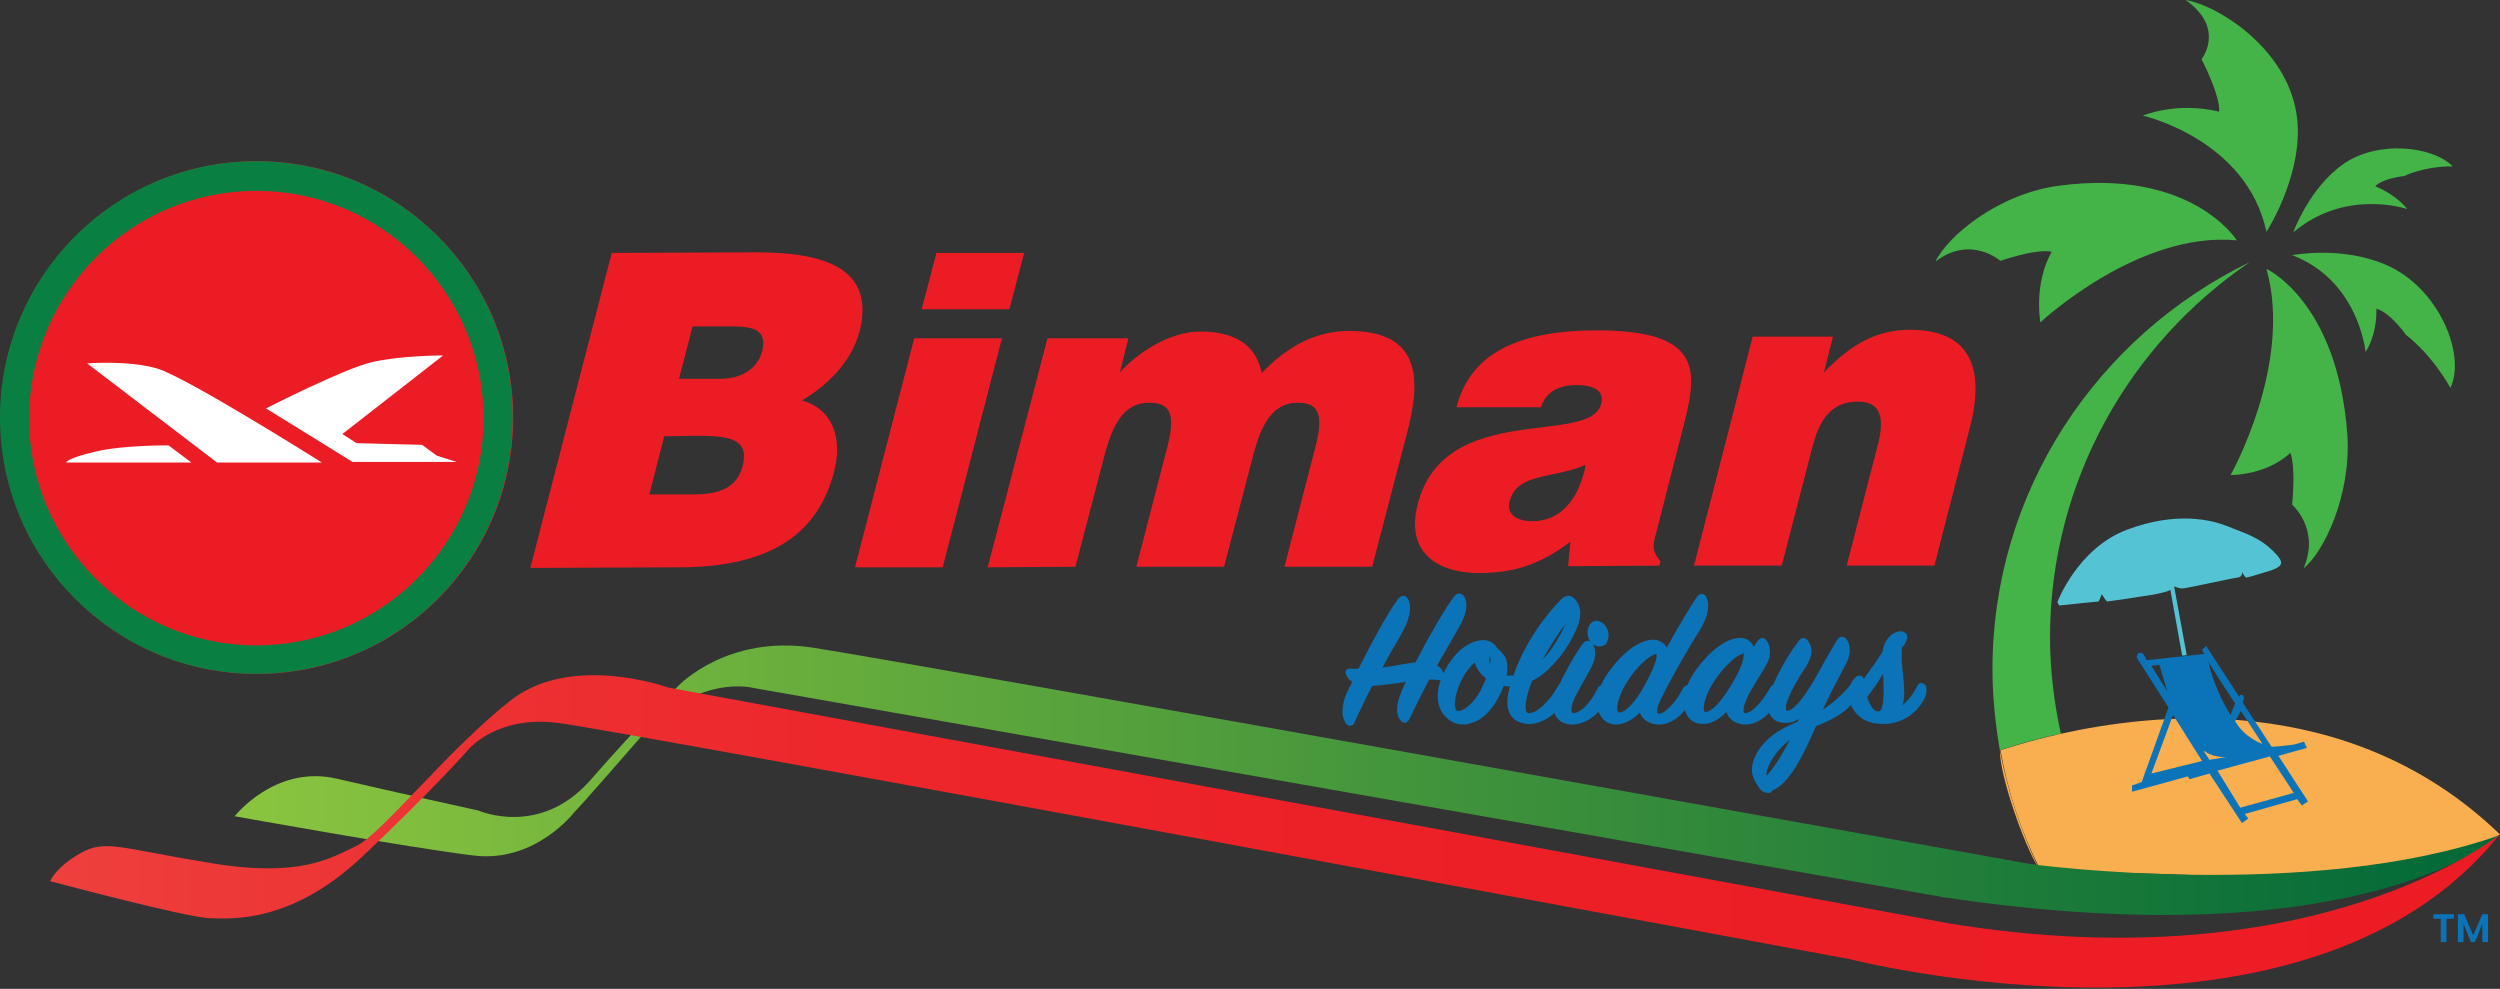
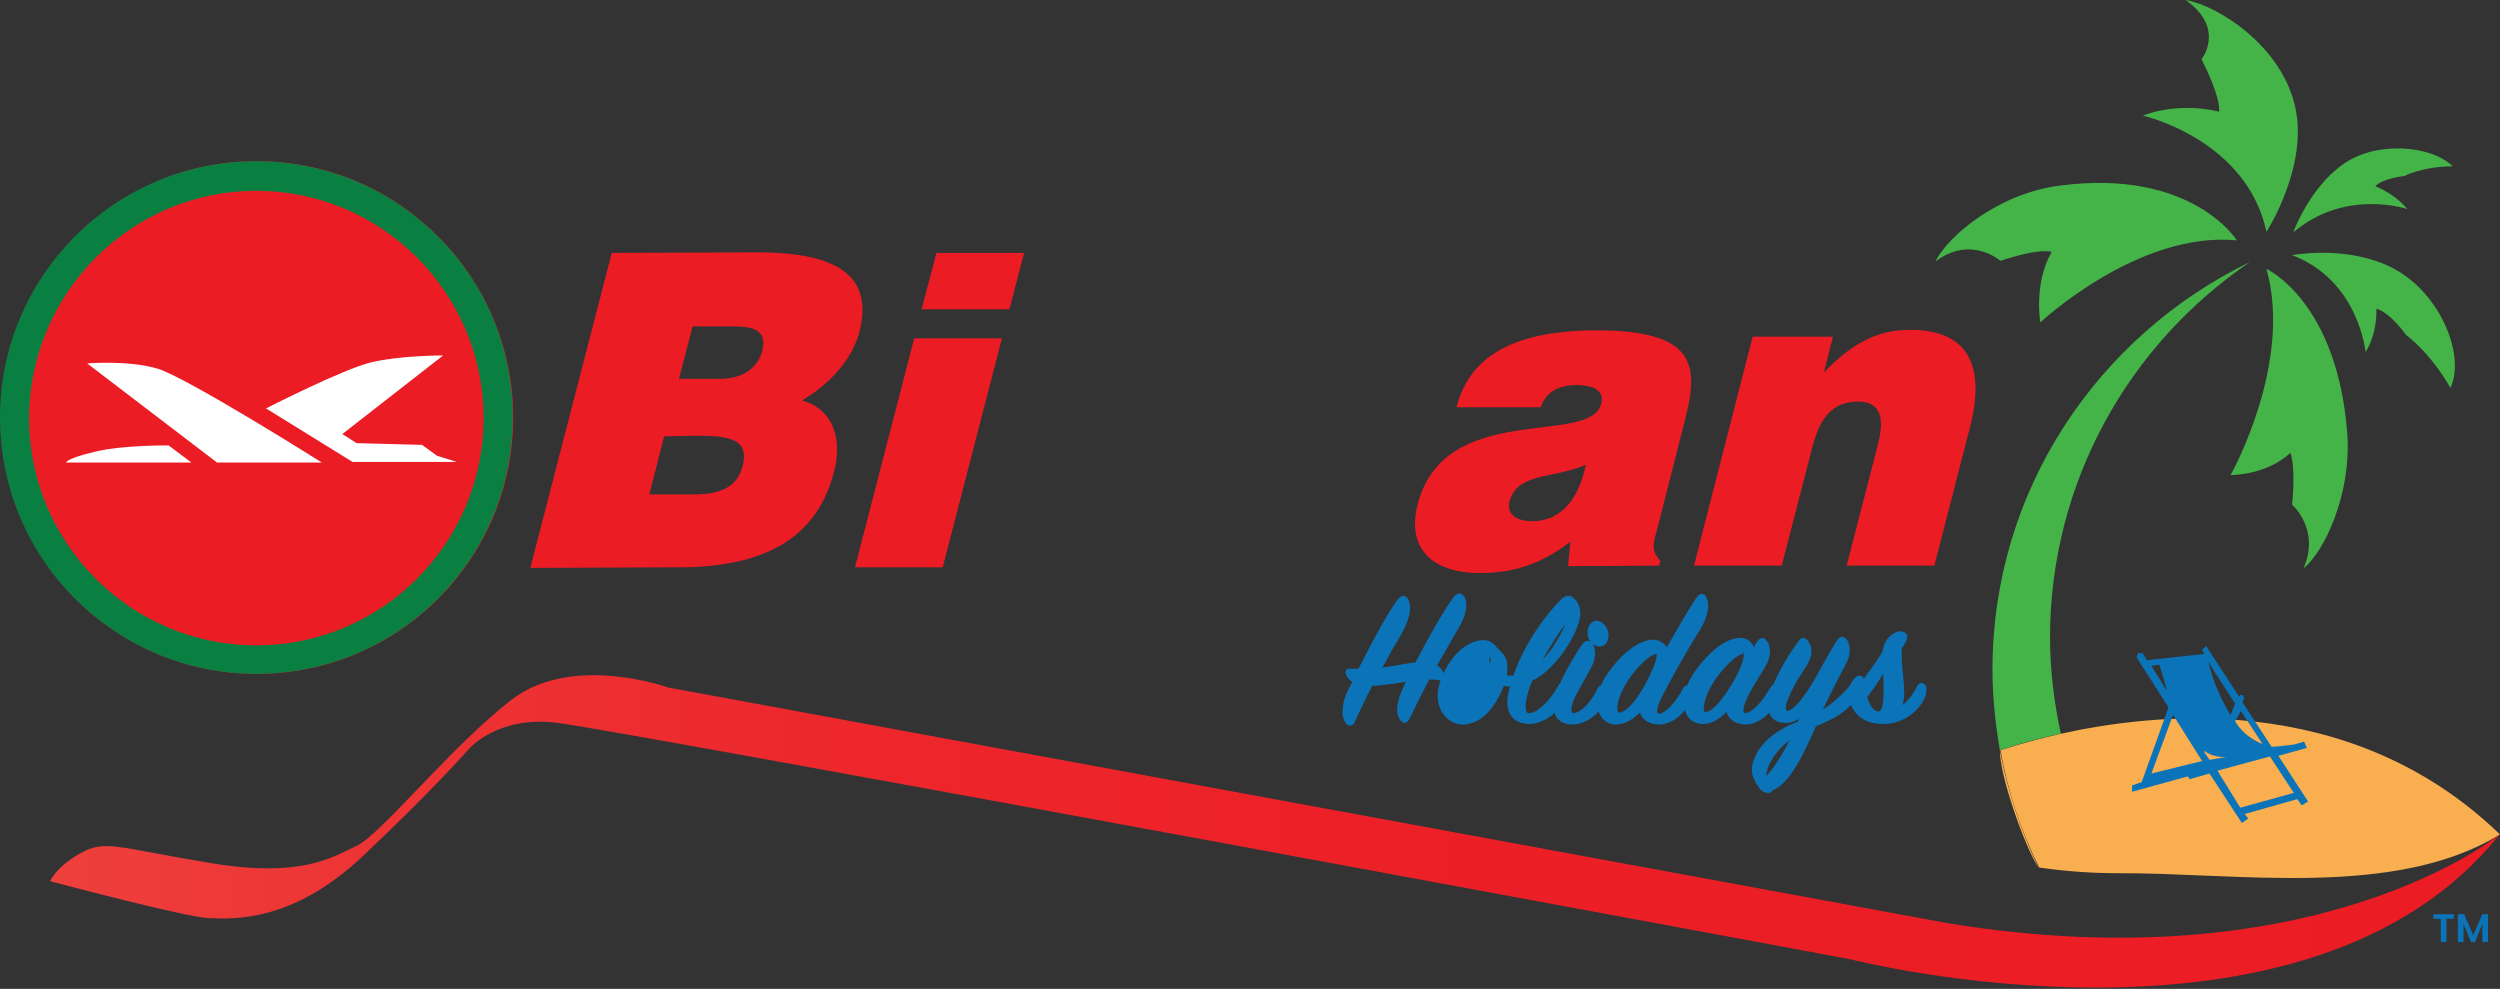
<svg xmlns="http://www.w3.org/2000/svg" id="Capa_1" x="0" y="0" viewBox="0 0 438.9 173.6" style="enable-background:new 0 0 438.9 173.6" xml:space="preserve">
  <rect x="0" y="0" width="438.9" height="173.6" fill="#333333" stroke="none" />
  <style>.st1{fill:#f9af50}.st3{fill:#0b73b8}.st5{fill:#ec1c24}</style>
  <path d="M437.7 148.3s-.1.1 0 0c-.1.1 0 0 0 0z" style="fill:#e82429" />
  <path id="XMLID_136_" class="st1" d="M351.1 131.8c0 4.4 4.2 16.5 6.8 20.6-3.1-6.5-5.4-13.4-6.8-20.6 0-.1 0 0 0 0z" />
  <path d="M376.2 20.3s18.2 4.1 21.7 20.4c0 0 7.5-11.6 5-22.1C400.5 8.1 389.5 1 383.7 0c7.1 5 2.8 10.4 2.8 10.4s3.3 6.3 3.1 9.2c-7.6-1.8-13.4.7-13.4.7zm46.4 16.4s-1.7-2.4-5.6-4c1.3-1.4 5.1-1.8 5.1-1.8s3.3-1.7 8.5-1.7c-3.6-3.6-13.2-4.6-19.2-.4-6 4.2-8.8 12-8.8 12 9.2-7.8 20-4.1 20-4.1zm-3.7 9.8c-7.8-3.4-16.5-1.7-16.5-1.7 11.7 4.4 12.9 17 12.9 17s2-2.8 1.9-7.6c2.5.7 5.2 4.6 5.2 4.6s4.2 3 7.8 9.3c2.8-6-2.2-17.7-11.3-21.6zm-58.7-2.3c-3.2 5.6-2 12.4-2 12.4s17.2-16.1 34.5-14.4c0 0-7.9-12.7-31.2-9.6-10.7 1.4-19.6 8.9-21.7 13.3 6.2-4.7 11.4-.1 11.4-.1s6.2-2.2 9-1.6zm37.7 3c4.7 16.7-6.3 36.2-6.3 36.2s6.2.1 10.5-3.9c1 2.7.3 9.1.3 9.1s5 4.3 2 11.2c3.5-2.8 8.4-12.7 7.7-23.5-1.7-23.4-14.2-29.1-14.2-29.1zM395 46c-26.8 13-45.2 40.2-45.2 71.5 0 4.8.5 9.6 1.3 14.2.1 0 4.2-1.5 10.7-2.9-1.2-5.5-1.9-11.2-1.9-17.1.1-27.2 13.9-51.3 35.1-65.7z" style="fill:#44b449" />
  <path class="st1" d="M361.9 128.8c-6.6 1.5-10.6 2.9-10.7 2.9 1.3 7.3 3.6 14.2 6.8 20.6 4.8.7 9.4 1 13.9 1 20.9-.1 48.5 4.5 67-6.8-26.8-25.9-62.1-21-77-17.7z" />
  <path id="XMLID_126_" class="st3" d="m405 131.3-.5-1.1-1.7.5-1.6.2c-1.6.2-2.4.2-2.4.2l-5.1-7.8.3-.8-.3-.5h-.4l-.2.3-5.8-8.9-.7.7.4.7-10.1 1.1-.7-1.2-.8-.1-.3.8 5.6 8.8-4.7 13.1-1.7.6v1.1l9.8-2.7.3.5 3.5-1 5.7 8.7 1.1-.8-.6-.8 9.2-2.6.8 1.1 1.1-.7-5.2-8 5-1.4zm-27.3-14.4 1.4-.2 1.4 4.7-2.8-4.5zm15.7 7.9 3.8 5.8s-3.1-1-4.8-4c0 .1 1-1.8 1-1.8zm-1-1.3-.8 2s-2.6-3.8-3.9-9.3c2.3 3.7 4.7 7.3 4.7 7.3zm-14.7 12.3 3.8-10.3 5.1 8.1-8.9 2.2zm9.2-3.9h.2s1.3 1.1 3.7 1c-2.4.4-2.9.5-2.9.5l-1-1.5zm15.8 7.3-9.4 2.6-4-6.5 9.2-2.5 4.2 6.4z" />
-   <path id="XMLID_125_" d="m383.1 115.1-2.1-11.7s.7.3-3 1c-3.7.6-7.9 1.2-8.1 1.2-.4-.4-.9-1.3-.9-1.3s-.5 1.3-.6 1.3c-.2 0-6.9.7-6.9.7l-.3-.6s3.5-9.4 12.2-12.7c8.8-3.3 14.9-1.7 17.7-.6 2.8 1.2 5.7 1.8 8.6 5 1 1.2 1.5 2-1.5 2.9-2.9.9-3.7 1.1-3.9 1.1-.2-.1-.7-1-.7-1s.2.9-.8 1c-1 .1-8.9 1.9-9.6 1.9-.7.1-1.9-.6-1.5-.3.6 3.2 2.2 12 2.2 12l-.8.1z" style="fill:#54c4d4" />
  <g id="XMLID_87_">
    <path id="XMLID_98_" class="st5" d="m93.1 99.7 14.3-55.3 25.5-.1c12 0 20.8 2.9 18 13.9-1.5 5.7-6.2 9.8-10.1 12.1 5.4 1.5 7.2 6.7 5.6 12.6-3.2 12.4-13.4 16.7-27.3 16.7l-26 .1zm23.5-23.1L114 86.8h7.6c4.3 0 7.8-.9 8.8-5.1 1.2-4.8-2.7-5.2-8.3-5.2l-5.5.1zm5-19.3-2.4 9.2h7.3c3.5 0 6.4-1.6 7.3-4.8 1.1-4.3-2.3-4.4-6-4.4h-6.2z" />
    <path id="XMLID_95_" class="st5" d="m150.1 99.6 10.4-40.2h15.4l-10.4 40.2h-15.4zm14.3-55.2h15.4l-2.6 9.9h-15.4l2.6-9.9z" />
-     <path id="XMLID_93_" class="st5" d="M183.9 59.4h14.2l-1.5 6c2.7-3.1 8.5-7.2 14.1-7.2 7 0 10 3.1 10.8 7.3 4.6-4.8 9.6-7.4 15.3-7.4 11.3 0 13.2 6.6 10.3 17.6l-6.2 23.8h-15.4l5.3-20.5c1.6-5.9 1-8.3-3-8.3-4.5 0-6.4 4.1-7.7 8.9l-5.2 19.9h-15.4l5.3-20.5c1.6-5.9 1-8.3-3.1-8.3-4.5 0-6.4 4.1-7.7 8.9l-5.2 19.9-15.4.1 10.5-40.2z" />
    <path id="XMLID_90_" class="st5" d="m275.3 99.4.4-4.3c-5.5 4.2-10.3 5.5-16.1 5.5-7.3 0-12.9-3.7-10.7-12.1 4.7-18.3 30.3-10.1 32.2-17.6.8-2.9-2.6-3.3-4.2-3.3-2.1 0-5.2.4-6.4 3.9h-14.8C257.9 63 265 58 280.4 58c18.4 0 17.7 7 15.2 16.6l-4.8 18.8c-.7 2.3-.8 3.4.7 5.1l-.2.8-16 .1zm3.1-17.8c-5.7 2.5-12.1 1.3-13.4 6.5-.5 2 1 3.4 4 3.4 5.4 0 8.3-4.4 9.4-9.9z" />
    <path id="XMLID_88_" class="st5" d="M307.7 59.1h14.1l-1.6 6.3c4.7-4.9 9.2-7.5 15.1-7.5 10.2 0 13.4 6.2 10.5 17.3l-6.2 24.1h-15.4l5.5-21.3c1-4 .9-7.5-3.5-7.5-4.7 0-6.8 3.1-8.1 8.3l-5.3 20.5h-15.4l10.3-40.2z" />
  </g>
  <path id="XMLID_27_" class="st5" d="M90.1 73.3c0 24.9-20.2 45-45 45-24.9 0-45-20.1-45-45s20.2-45 45-45 45 20.2 45 45z" />
  <path id="XMLID_26_" d="M45 33.5c22 0 39.9 17.9 39.9 39.9S67 113.3 45 113.3 5.1 95.4 5.1 73.4c.1-22.1 18-39.9 39.9-39.9m0-5.2c-24.9 0-45 20.2-45 45 0 24.9 20.2 45 45 45 24.9 0 45-20.1 45-45 .1-24.8-20.1-45-45-45z" style="fill:#098042" />
  <path d="m46.7 71.7 15.2 9.4h18.3L76.7 80l-2.6-1.9-11.5-.3-2.5-1.6 17.7-13.8s-7.6 0-12.6 1.2-18.5 8.1-18.5 8.1zm9.8 9.5s-23.8-15-28.9-16.5-12.3-.9-12.3-.9l22.8 17.4h18.4zm-22.9 0-4-3s-7.9-.1-12.9 1.1c-5.1 1.2-5.1 1.9-5.1 1.9h22z" style="fill:#fff" />
  <linearGradient id="SVGID_1_" gradientUnits="userSpaceOnUse" x1="41.226" y1="136.913" x2="438.88" y2="136.913">
    <stop offset="0" style="stop-color:#8bc53f" />
    <stop offset="1" style="stop-color:#006838" />
  </linearGradient>
-   <path d="M356.5 151.7s-196.3-35.3-213.8-38c-15-2.3-23.5 6.6-23.5 6.6s-6.5 6.3-15.5 16.6c-8.9 10.2-19.7 5.4-19.7 5.4s-14.1-3.1-24.9-5.6c-10.8-2.5-17.9 6.6-17.9 6.6s31.1 5.6 42 6.9c10.9 1.3 17.7-7.7 17.7-7.7s.1.1 11.5-13c10-11.5 20-8.7 20-8.7l208.7 36.7c73.9 11.1 97.8-10.9 97.8-10.9-33.2 11.8-82.4 5.1-82.4 5.1z" style="fill:url(#SVGID_1_)" />
  <linearGradient id="SVGID_2_" gradientUnits="userSpaceOnUse" x1="8.804" y1="146.015" x2="438.88" y2="146.015">
    <stop offset="0" style="stop-color:#ee403d" />
    <stop offset=".103" style="stop-color:#ed3636" />
    <stop offset=".323" style="stop-color:#ed272c" />
    <stop offset=".585" style="stop-color:#ec1f26" />
    <stop offset=".989" style="stop-color:#ec1c24" />
  </linearGradient>
  <path d="m342.1 162.1-224.8-41.4s-16.6-6-27.3 2c-10.6 8.1-23.1 23.8-27.4 25.8s-9.7 5.7-25.7 3c-16-2.6-18.4-4.2-22.8-1.7-4.4 2.5-5.3 4.9-5.3 4.9s24 6.4 28 6.5c4 .1 14.4.9 26.9-10.9s18.7-18.9 18.7-18.9 5-5.8 15.4-4.5c10.4 1.2 227 41.5 227 41.5s80.3 20.6 114.1-22c0 .1-31.9 26.3-96.8 15.7z" style="fill:url(#SVGID_2_)" />
  <g id="XMLID_102_">
    <path id="XMLID_24_" class="st3" d="M251.5 117.1c.8.3 1.3.9 1.4 1.5.1.3 0 .4-.4.4-.6-.1-1.2-.1-2-.1-1.2 2.2-2.5 4.7-3.6 7.3-.1.3-.4.4-.6.1-.5-.7-.8-1.7-.1-3.8.2-.7.8-1.9 1.5-3.3-2.6.3-5.4.8-7 .8-1.1 2.1-2.2 4.4-3.2 6.7-.1.3-.4.4-.6.1-.5-.7-.8-1.7-.2-3.8.2-.7.8-2 1.5-3.5-.8-.3-1.1-.8-1.2-1.1-.2-.4-.1-.5.5-.5.5 0 1 .1 1.5.1 2.3-4.6 5.6-10.5 7-12.5.3-.4.6-.3.9 0 .5 1 .4 2.6-.9 5.1-1 1.9-2.5 4.4-4.1 7.2 2.5-.3 4.7-.9 7-1 2.3-4.4 5.4-9.9 6.9-11.7.4-.4.7-.4.9 0 .5 1 .4 2.6-1.1 5.2-1.2 1.8-2.6 4.1-4.1 6.8z" />
    <path class="st3" d="M237 127.4c-.3 0-.5-.1-.7-.4-.7-1-.8-2.2-.3-4.2.2-.6.6-1.6 1.2-2.7l.2-.4c-.6-.4-.9-.8-1-1.1-.1-.2-.3-.5-.1-.9.2-.4.7-.3 1-.3h1.2c2.2-4.4 5.4-10.3 7-12.3.3-.4.7-.5.9-.5.2 0 .5.1.8.6.5.9.7 2.6-.9 5.6-.5 1-1.2 2.1-1.9 3.3-.5.9-1.1 2-1.7 3.1.6-.1 1.3-.2 1.9-.3 1.3-.2 2.6-.5 3.9-.6 2.2-4.3 5.3-9.7 6.8-11.6.4-.5.7-.5 1-.5.2 0 .5.2.8.6.7 1.3.3 3.2-1.1 5.6-.5.8-1 1.7-1.5 2.6-.7 1.2-1.4 2.4-2.2 3.8.6.4 1 .9 1.2 1.6.1.4 0 .7-.2.8-.1.1-.4.3-.8.2-.5-.1-1-.1-1.6-.1-1.2 2.3-2.4 4.7-3.5 7-.2.4-.5.5-.7.6-.2 0-.5 0-.8-.4-.8-1-.8-2.3-.2-4.2.2-.6.6-1.5 1.1-2.6-.4.1-.9.1-1.3.2-1.7.2-3.4.5-4.6.5-1.1 2.1-2.1 4.3-3.1 6.4-.1.4-.4.6-.8.6.1 0 0 0 0 0zm.4-9c.2.2.4.5.9.7.1.1.2.1.3.3v.4l-.4.8c-.5 1.1-.9 2-1.1 2.6-.5 1.8-.3 2.6 0 3.2 1-2.2 2.1-4.4 3.2-6.6.1-.2.2-.3.4-.3 1.2 0 2.9-.2 4.8-.5.7-.1 1.5-.2 2.2-.3.2 0 .4.1.5.2.1.1.1.3 0 .5-.6 1.3-1.2 2.5-1.5 3.2-.6 1.7-.4 2.6-.1 3.1 1.1-2.4 2.3-4.8 3.6-7.1.1-.1.2-.2.4-.3.7 0 1.3 0 1.9.1-.2-.4-.5-.7-1-.9l-.3-.3v-.4c.9-1.6 1.7-3 2.5-4.3.6-.9 1.1-1.8 1.5-2.6 1.2-2.1 1.6-3.7 1.1-4.7l-.1.1c-1.4 1.8-4.6 7.3-6.8 11.6-.1.2-.2.2-.4.3-1.4.1-2.7.3-4.1.6-.9.2-1.9.3-2.9.5-.2 0-.4-.1-.5-.2-.1-.2-.1-.3 0-.5.8-1.4 1.5-2.7 2.2-3.9.7-1.2 1.3-2.3 1.9-3.3 1.1-2 1.4-3.7.9-4.6 0-.1 0-.1-.1 0-1.5 2-4.8 8.1-7 12.4-.1.2-.2.2-.4.3-.3 0-.6 0-1-.1h-.6zm15 .4z" />
-     <path id="XMLID_19_" class="st3" d="M268.3 125.7c1.7.1 4.2-2.3 5.5-5 .2-.4.6-.5.7 0 .2.5 0 1.3-.4 2.1-.4 1-3.1 3.9-5.9 3.8-2.4-.1-3.8-1.7-2.9-5.4.1-.5.2-.9.4-1.3h-.8c-.4 0-.9 0-1.2-.1-.9 2.8-3 5.9-5.4 6.6-1.3.4-3.2.4-4.5-1.4-1.5-2-1-5 .6-7.7 1.4-2.3 3.5-4.3 5.6-4.5 1.1-.1 1.7.2 2.4 1.1.9 1.1 1.9 1.3 1.7 3.8 0 .4-.1.8-.2 1.3.3 0 .6.1 1 .1h1.1c1.7-5.2 5.2-10.3 8.4-13.5.5-.5 1.1-.6 1.5-.2 1 .9 1.2 2.2.8 3.7-.5 1.9-2 4.4-3.3 6-1.5 1.8-3 3.2-4.8 4.1-1.5 3.4-1.9 6.4-.3 6.5zm-9.1-10.3c-.9.7-2 1.9-2.8 3.2-1.5 2.6-2 5.8-1.1 6.5 1 .8 3.2-.5 4.9-3.5.5-1 .9-1.8 1.2-2.6-1.3-1-2.2-2.3-2.2-3.6zm2.9-.1c-.2-1.1-.9-.9-1.1.1-.1.9.1 1.8.8 2.5.3-1.1.4-2 .3-2.6zm10.9-1.4c1.6-2.2 3-5.2 2.5-5.5-.4-.2-3.1 3.5-5.5 7.9-.3.5-.5 1-.7 1.5 1.6-1.2 2.9-2.9 3.7-3.9z" />
+     <path id="XMLID_19_" class="st3" d="M268.3 125.7c1.7.1 4.2-2.3 5.5-5 .2-.4.6-.5.7 0 .2.5 0 1.3-.4 2.1-.4 1-3.1 3.9-5.9 3.8-2.4-.1-3.8-1.7-2.9-5.4.1-.5.2-.9.4-1.3h-.8c-.4 0-.9 0-1.2-.1-.9 2.8-3 5.9-5.4 6.6-1.3.4-3.2.4-4.5-1.4-1.5-2-1-5 .6-7.7 1.4-2.3 3.5-4.3 5.6-4.5 1.1-.1 1.7.2 2.4 1.1.9 1.1 1.9 1.3 1.7 3.8 0 .4-.1.8-.2 1.3.3 0 .6.1 1 .1h1.1c1.7-5.2 5.2-10.3 8.4-13.5.5-.5 1.1-.6 1.5-.2 1 .9 1.2 2.2.8 3.7-.5 1.9-2 4.4-3.3 6-1.5 1.8-3 3.2-4.8 4.1-1.5 3.4-1.9 6.4-.3 6.5zm-9.1-10.3zm2.9-.1c-.2-1.1-.9-.9-1.1.1-.1.9.1 1.8.8 2.5.3-1.1.4-2 .3-2.6zm10.9-1.4c1.6-2.2 3-5.2 2.5-5.5-.4-.2-3.1 3.5-5.5 7.9-.3.5-.5 1-.7 1.5 1.6-1.2 2.9-2.9 3.7-3.9z" />
    <path class="st3" d="M256.9 127.2c-1.1 0-2.4-.4-3.5-1.8-1.5-2-1.3-5.1.6-8.3 1.6-2.8 3.9-4.5 6-4.7 1.2-.1 2 .2 2.8 1.3l.6.6c.7.7 1.4 1.4 1.2 3.5 0 .3 0 .5-.1.8h1.2c1.9-5.6 5.6-10.6 8.4-13.4.7-.7 1.6-.8 2.2-.2 1.1 1 1.4 2.5.9 4.2-.6 2.1-2.2 4.7-3.4 6.2-1.3 1.5-2.8 3.2-4.8 4.1-1.3 3.1-1.3 4.9-1 5.5.1.1.2.2.4.2 1.3.1 3.7-2.1 5.1-4.7.2-.4.5-.6.9-.6.3 0 .6.3.7.7.2.6.1 1.4-.4 2.4-.4 1-3.1 4.1-6.2 4.1h-.2c-1.3-.1-2.3-.5-2.9-1.3-.8-1-1-2.6-.5-4.6.1-.3.1-.5.2-.7h-.2c-.3 0-.6 0-.9-.1-1 2.7-3 5.8-5.6 6.5-.3.1-.8.3-1.5.3zm3.5-13.9h-.3c-1.8.1-3.8 1.8-5.3 4.2-1.7 2.8-1.9 5.5-.6 7.2 1.3 1.8 3.1 1.6 4 1.3 2.2-.7 4.3-3.7 5.1-6.3.1-.2.2-.3.3-.3l-.1-.1c-.1-.1-.1-.3-.1-.4.1-.4.1-.8.2-1.2.1-1.7-.3-2.1-.9-2.7l-.4-.4c.1.2.2.4.2.7.1.7 0 1.6-.3 2.8 0 .2-.2.3-.3.3-.2 0-.4 0-.5-.1-.7-.8-1.1-1.8-.9-2.9.1-.8.6-1.2 1.1-1.2.1 0 .3 0 .5.2-.6-.9-1-1.1-1.7-1.1zm13.8 7.8c-1.2 2.3-3.3 4.5-5.2 5 2.3-.3 4.4-2.6 4.8-3.5.3-.6.4-1.1.4-1.5zm-8.1-1.6c0 .1 0 .1 0 0 .2.2.2.4.2.5-.1.4-.2.8-.3 1.3-.4 1.8-.3 3 .3 3.8.4.5.9.8 1.6.9-.3-.1-.5-.3-.7-.6-.9-1.5.4-5.1 1-6.5 0-.1.1-.2.2-.3 1.9-.9 3.4-2.5 4.6-3.9 1.4-1.7 2.8-4.1 3.3-5.8.4-1.4.2-2.5-.7-3.3-.1-.1-.4-.3-.9.2-3.5 3.5-6.8 8.8-8.3 13.4 0 .2-.1.3-.3.3zm-4.5-4.3c0 .1-.1.2-.1.3-.1.4 0 .8.1 1.1.1-.6.1-1 0-1.2v-.2zm-5.5 10.6c-.4 0-.7-.1-1-.3-1.3-1-.5-4.6.9-7.1.7-1.2 1.8-2.5 2.9-3.3.1-.1.3-.1.5-.1.2.1.3.2.3.4 0 1.1.8 2.3 2.1 3.1.2.1.3.4.2.6-.4 1-.7 1.8-1.2 2.7-1.2 2.2-2.9 3.7-4.2 4h-.5zm2.8-9.5c-.8.7-1.5 1.6-2 2.5-1.5 2.6-1.8 5.4-1.2 5.9.1.1.4.2.6.1.8-.2 2.3-1.2 3.6-3.5.4-.8.7-1.5 1-2.2-1-.7-1.7-1.7-2-2.8zm10.3 1.9c-.1 0-.2 0-.3-.1-.2-.1-.2-.4-.1-.6.2-.5.5-1 .8-1.5 1.7-3.1 4.7-7.8 5.7-8.1.1 0 .3 0 .5.1.1.1.3.2.3.5.2 1-1.5 4-2.7 5.8-1.3 1.8-2.6 3.1-3.9 3.9h-.3zm5.6-8.6c-.9 1.1-2.4 3.4-4 6.2.6-.6 1.2-1.3 1.8-2.2 1-1.5 1.8-3 2.2-4zm-1.8 4.3z" />
    <path id="XMLID_16_" class="st3" d="M273.6 121.7c.9-2.5 3.2-6.6 4.6-8.4.3-.4.6-.5.9-.2.5.5.8 2 0 3.7-.7 1.5-2.2 3.9-3 5.6-.9 2-.8 3.3.4 3.3 1.6-.1 3.6-2.3 4.6-4.7.2-.3.4-.3.6 0 .3.5.2 1.3-.2 2.1-1.1 2.1-3.3 3.6-5.3 3.6-3 0-3.6-2.2-2.6-5zm7.9-9c-.5.5-1.5.4-2-.5-.6-.9-.4-2 .2-2.5.6-.6 1.6-.2 2.1.8.4.8.2 1.7-.3 2.2z" />
    <path class="st3" d="M276 127.2c-1.5 0-2.3-.7-2.7-1.2-.7-1-.8-2.6-.1-4.4.9-2.6 3.3-6.7 4.6-8.5.2-.3.5-.6.9-.6.3 0 .5.1.7.3.7.7 1 2.4 0 4.3-.3.6-.8 1.4-1.2 2.2-.7 1.2-1.3 2.3-1.8 3.3-.6 1.4-.6 2.2-.4 2.5 0 0 .1.1.3.1 1.3-.1 3.1-2 4.2-4.4.2-.3.5-.5.7-.5.3 0 .5.2.7.5.4.7.3 1.5-.2 2.6-1.1 2.2-3.5 3.8-5.7 3.8zm-2-5.4c-.5 1.5-.5 2.8 0 3.6.4.5 1 .8 1.9.8 1.9 0 3.9-1.4 4.9-3.3.3-.5.4-1 .4-1.3-1.1 2.3-3.1 4.5-4.9 4.6-.5 0-.9-.1-1.2-.5-.6-.8-.1-2.3.3-3.4.4-1 1.1-2.2 1.8-3.4.5-.8.9-1.6 1.2-2.2.7-1.5.5-2.8.1-3.2 0 0-.1.1-.1.2-1.1 1.6-3.5 5.6-4.4 8.1zm6.8-8.3h-.2c-.6-.1-1.2-.4-1.5-1-.6-1-.5-2.3.2-3.1.3-.3.8-.5 1.2-.4.6.1 1.3.6 1.6 1.3.6 1.1.2 2.3-.3 2.9-.2.1-.6.3-1 .3zm.7-.8zm-1.2-2.8c-.1 0-.2 0-.3.1-.4.4-.6 1.2-.1 2 .2.3.5.5.8.6.2 0 .4 0 .5-.1.3-.4.5-1.1.2-1.7-.3-.6-.7-.9-1.1-.9.1 0 .1 0 0 0z" />
    <path id="XMLID_13_" class="st3" d="M291.4 125.8c1.5-.1 3.4-2.4 4.6-4.7.2-.3.4-.3.6 0 .1.3.2 1.2-.3 2.1-1 1.9-3.2 3.7-5.1 3.6-1.9-.1-2.9-1.1-2.9-2.7-1.1 1.4-2.7 2.6-4.4 2.7-3.3 0-4-4.4-1-8.5 2.8-4 5.7-5.5 7.5-5.5 1.5 0 2.2 1.1 2.1 2.3 1.9-3.5 4.6-8.2 5.9-10 .4-.5.7-.4.9 0 .5 1.1.4 2.6-1.1 5.2-1.7 3-5.1 8.6-6.9 12.3-1.1 1.8-1.2 3.2.1 3.2zm-6.3-6.3c-1.9 3-2.3 5.9-.9 6 1.4 0 3.4-2 5-5.1 2.1-3.8 2.6-6 1.6-6-1.1-.1-3.7 2.1-5.7 5.1z" />
    <path class="st3" d="M291.3 127.2h-.2c-1.7-.1-2.8-.9-3.2-2.1-1 1-2.4 2-4.1 2.1-1.3 0-2.3-.6-2.9-1.7-1-1.9-.4-4.9 1.5-7.5 3-4.2 6-5.7 7.8-5.7.8 0 1.4.3 1.9.7.2.2.4.4.5.7 1.9-3.4 4.2-7.3 5.3-8.9.4-.5.7-.6 1-.5.2 0 .5.1.7.6.6 1.4.3 3.2-1.1 5.6-.4.6-.8 1.3-1.3 2.1-1.8 3-4.2 7.2-5.6 10.1-.8 1.6-.7 2.3-.6 2.5 0 0 .1.1.3.1 1.1-.1 2.9-2 4.2-4.5.2-.3.5-.5.7-.5.3 0 .5.2.7.5.2.5.2 1.6-.3 2.6-.9 1.9-3.1 3.8-5.3 3.8zm.1-.9s-.1 0 0 0c1.7 0 3.6-1.7 4.5-3.4.2-.5.3-.9.3-1.2-1.3 2.2-3.1 4.5-4.8 4.6zm-3.2-2.8h.2c.2.1.3.2.3.5 0 1.4.8 2.2 2.4 2.3-.5 0-.8-.3-.9-.5-.6-.8 0-2.4.5-3.5 1.4-2.9 3.9-7.1 5.7-10.2.5-.8.9-1.5 1.3-2.1 1.6-2.7 1.4-3.9 1.1-4.7v.1c-1.2 1.7-4 6.4-5.9 9.9-.1.2-.3.3-.5.2-.2-.1-.4-.3-.4-.5 0-.6-.1-1.1-.5-1.4-.3-.3-.7-.4-1.2-.4-1.5 0-4.3 1.4-7.1 5.3-1.9 2.7-2.1 5.2-1.4 6.5.4.8 1.1 1.2 2.1 1.2 1.3 0 2.7-.9 4.1-2.5 0-.1.1-.2.2-.2zm-4 2.5c-.5 0-.9-.2-1.1-.7-.6-1.1.1-3.7 1.6-6 1.9-3 4.6-5.4 6.1-5.4.4 0 .6.2.8.5.2.3.7 1.3-2 6.3-1.7 3.3-3.8 5.3-5.4 5.3zm6.6-11.2c-.8 0-3.3 1.9-5.2 5-1.4 2.2-1.9 4.4-1.6 5.1.1.1.1.2.2.2 1.2 0 3-1.9 4.6-4.9 2.5-4.6 2-5.3 2-5.4zm-5.7 4.7z" />
    <path id="XMLID_10_" class="st3" d="M308.9 112.9c.3-.4.6-.5.9-.2.5.6.8 2.1 0 3.8-.8 1.5-2.6 4.1-3.4 5.9-.9 1.9-.9 3.4.3 3.3 1.5-.1 3.4-2.4 4.7-4.8.2-.3.4-.3.6 0 .1.3.1 1.2-.3 2.1-.9 1.9-3.2 3.8-5.1 3.7-1.9-.1-2.9-1.2-2.9-2.8-1.1 1.4-2.7 2.7-4.5 2.7-3.3 0-4-4.4-1-8.5 2.9-4.1 5.7-5.6 7.5-5.6 1.5 0 2.3 1.1 2.2 2.5.2-.9.6-1.6 1-2.1zm-2.9 1.4c-1.1-.1-3.7 2.1-5.7 5.2-1.9 3-2.3 6-1 6 1.5 0 3.3-2.2 5.1-5.2 2.4-3.8 2.7-5.9 1.6-6z" />
    <path class="st3" d="M306.5 127.2h-.2c-1.7-.1-2.8-.9-3.2-2.2-1 1-2.4 2.1-4.1 2.1-1.3 0-2.4-.6-2.9-1.7-1-1.9-.4-4.9 1.5-7.6 2.6-3.6 5.5-5.8 7.9-5.8.8 0 1.5.3 1.9.8.2.2.4.5.5.8.2-.4.4-.7.6-1 .3-.4.6-.6.9-.6.2 0 .5.1.7.4.7.8 1 2.5 0 4.3-.4.7-.9 1.6-1.5 2.5-.7 1.2-1.5 2.4-1.9 3.4-.7 1.5-.7 2.3-.5 2.5 0 0 .1.1.3.1 1.1-.1 2.9-2 4.3-4.5.2-.3.4-.5.8-.5.3 0 .5.2.7.5.2.5.2 1.4-.3 2.5-1 2-3.3 4-5.5 4zm-3-3.8h.2c.2.1.3.2.3.5 0 1.4.9 2.2 2.5 2.3 1.8.1 3.8-1.7 4.7-3.4.2-.5.3-.9.3-1.2-1.3 2.3-3.2 4.5-4.8 4.5-.5 0-.9-.2-1.2-.5-.6-.9-.1-2.4.4-3.5.5-1 1.3-2.3 2-3.5.6-.9 1.1-1.8 1.4-2.5.8-1.5.5-2.8.1-3.3l-.1.1c-.3.5-.7 1.1-1.3 2.1-.1.2-.3.3-.6.2-.2-.1-.4-.3-.3-.5 0-.6-.1-1.2-.5-1.5-.3-.3-.7-.5-1.2-.5-1.6 0-4.3 1.4-7.1 5.4-1.9 2.7-2.1 5.2-1.4 6.6.4.8 1.1 1.2 2.1 1.2 1.3 0 2.8-.9 4.1-2.5.1.1.2 0 .4 0zm-4.1 2.6c-.5 0-.9-.2-1.1-.7-.6-1.1.1-3.7 1.6-6.1 1.8-2.8 4.6-5.6 6.2-5.4.4 0 .7.2.8.6.7 1.3-1 4.4-2 6.2-2.2 3.6-4 5.4-5.5 5.4zm6.6-11.2c-.8 0-3.2 1.9-5.2 5-1.5 2.4-1.9 4.5-1.6 5.1.1.1.1.1.2.1.6 0 2.1-.6 4.7-5 2-3.3 2.1-4.9 2-5.2v-.5l-.1.5z" />
    <path id="XMLID_7_" class="st3" d="M318.5 127.4c-2 4.6-4.5 10.1-7.5 11.2-.7.2-1.4.2-2-.7-.7-1-1.4-2.2-.7-4.3 1.1-3.1 4.1-5.2 7.6-6.5.4-.8.7-1.6 1.1-2.5-1.1 1.1-2.5 2-3.9 1.9-2.6-.2-2.6-2.7-1.8-5 .8-2.2 2.5-5.6 4.8-8.7.3-.4.6-.3.9 0 .9 1.1.6 2.5-.7 4.6-1.3 2-2.1 3.4-2.7 5-.7 1.7-.6 2.9.2 3 1.4.1 3.2-2.1 5-5.1 1.5-2.5 3.1-5.6 4.3-7.4.3-.4.6-.5.9-.2.5.6.8 2.1-.1 3.8-1.1 2-3.2 6.1-4.7 9.5 2.8-1.4 4.9-3.4 6.3-5.3.2-.2.5-.3.6.1.1.3 0 1.1-.6 2-1.5 2.1-4 3.4-7 4.6zm-8.8 9.3c.5.7 3.4-3.1 5.6-8.1-4.6 2.6-6.2 7.3-5.6 8.1z" />
    <path class="st3" d="M310.4 139.2c-.5 0-1.2-.2-1.7-1.1-.8-1.2-1.6-2.5-.8-4.7 1-2.8 3.6-5.1 7.7-6.7.1-.2.1-.3.2-.5-.9.6-1.8.8-2.7.7-1.3-.1-1.9-.7-2.2-1.2-.9-1.4-.4-3.4 0-4.4.7-2 2.4-5.5 4.9-8.8.2-.3.5-.5.8-.5.3 0 .6.2.8.5 1.3 1.7.3 3.7-.7 5.1-1.3 2-2.1 3.4-2.7 4.9-.6 1.3-.5 2-.4 2.2l.1.1c.7 0 2-.8 4.5-4.9.6-1 1.2-2.1 1.8-3.2.9-1.6 1.8-3.2 2.5-4.3.2-.2.4-.6.8-.6.3 0 .5.1.8.3.7.9 1 2.6 0 4.4-.8 1.5-2.6 4.9-4.1 8.1 2.3-1.5 3.9-3.2 4.9-4.4.2-.3.5-.4.9-.4.3.1.5.3.6.6.1.5-.1 1.4-.7 2.4-1.5 2.3-4.2 3.6-6.9 4.7-2.2 5.1-4.7 10.2-7.7 11.3-.1.4-.4.4-.7.4zm6.6-15c.1 0 .2 0 .3.1.2.1.3.4.2.6-.2.5-.5 1-.7 1.5-.1.3-.3.6-.4.9-.1.1-.1.2-.3.3-4 1.5-6.4 3.6-7.3 6.2-.6 1.8-.1 2.8.7 3.8.5.7.9.7 1.5.5 2.9-1.1 5.6-7.3 7.2-11 .1-.1.1-.2.3-.3 2.6-1 5.2-2.3 6.6-4.4.3-.4.4-.8.5-1.1-1.2 1.5-3.2 3.5-6.1 5-.2.1-.4.1-.6-.1-.1-.1-.2-.4-.1-.5 1.5-3.3 3.6-7.4 4.7-9.5.8-1.5.6-2.8.2-3.3 0 0-.1.1-.1.2-.7 1-1.6 2.5-2.5 4.2-.6 1.1-1.2 2.2-1.8 3.2-2.3 3.7-4 5.4-5.4 5.3-.4 0-.7-.2-.9-.5-.4-.6-.3-1.7.3-3.1.7-1.6 1.4-3 2.8-5.1 1.5-2.4 1.2-3.4.7-4l-.1-.1c-2.5 3.3-4.1 6.7-4.8 8.7-.5 1.5-.6 2.8-.1 3.6.3.5.8.7 1.5.8 1.1.1 2.3-.5 3.5-1.8 0-.1.1-.1.2-.1zm-7.1 13.1c-.2 0-.4-.1-.5-.3-.3-.3-.3-.9-.1-1.6.5-2.2 2.5-5.3 5.9-7.2.2-.1.4-.1.6.1.2.1.2.4.1.6-1.9 3.8-4.7 8.2-6 8.4zm.2-.9-.4.3.4-.3zm4.1-6.5c-2.5 1.9-3.7 4.2-4 5.5-.1.4-.1.6-.1.8.7-.6 2.4-2.9 4.1-6.3z" />
    <path id="XMLID_3_" class="st3" d="M331.1 114.5c.2-1.3.5-2 1.3-2.6.8-.7 1.6-.8 1.9-.5.4.3.2.7-.3 1.5-.1.2-.2.4-.4.7-.2 3.2.4 5.8.3 8.2-.1 1.3-.3 2.8-1.6 3.6 2.4-.9 3.9-2.9 4.8-4.8.2-.4.5-.3.7 0 .1.3.1 1.2-.5 2.3-1.4 2.4-3.8 3.7-6.3 3.8-2.1.1-4.1-.4-5.3-2.6-.9-1.5-.8-3.8.5-4.8.4-.3.7-.2.8.3 0 .3 0 .5.1.8 1.3-1.9 2.9-4.1 4-5.9zm-3.8 7.8c.5 2 1.6 3.4 2.8 3.1 1.6-.5 1.1-5.9.9-8.6-1 1.8-2.4 3.6-3.7 5.5z" />
    <path class="st3" d="M330.6 127.1c-2.5 0-4.3-.9-5.4-2.8-.9-1.7-.9-4.2.6-5.4.4-.4.8-.3 1-.2.2.1.3.2.4.5 1.1-1.5 2.4-3.3 3.3-4.8.2-1.3.6-2.1 1.4-2.8.9-.8 2-1 2.6-.5.7.6.2 1.4-.2 2.1-.1.2-.2.3-.3.4l-.1.1c-.1 1.7 0 3.2.2 4.7.1 1.2.2 2.3.2 3.4 0 .7-.1 1.4-.3 2 1.2-1 2.1-2.3 2.6-3.4.2-.3.4-.5.7-.5.3 0 .6.2.8.5.2.5.2 1.6-.5 2.7-1.4 2.4-3.9 3.9-6.7 4h-.3zm-4.2-7.4c-.9.8-1.1 2.7-.3 4.1.9 1.7 2.5 2.4 4.8 2.3 2.5-.1 4.7-1.4 5.9-3.5.3-.6.5-1.1.5-1.5-.9 1.7-2.4 3.8-4.9 4.7-.2.1-.5 0-.6-.2-.1-.2 0-.5.2-.6 1.1-.7 1.3-2 1.4-3.2 0-1-.1-2.1-.2-3.2-.1-1.5-.3-3.2-.2-5 0-.1 0-.1.1-.2l.1-.2c.1-.2.2-.3.3-.5.4-.7.4-.8.3-.9-.1-.1-.6 0-1.3.5-.6.5-.9 1-1.1 2.3 0 .1 0 .1-.1.2-1.1 1.9-2.9 4.3-4.1 6-.1.2-.3.2-.5.2-.2-.1-.3-.2-.4-.4v-.4c.1-.3.1-.4.1-.5zm.2-.1zm4.5-5.1zm-1.4 11.4c-.3 0-.6-.1-.9-.2-.8-.5-1.5-1.6-2-3.2 0-.1 0-.3.1-.4 1.2-1.7 2.6-3.6 3.7-5.5.1-.2.3-.3.5-.2.2 0 .4.2.4.4l.1 1c.3 4.2.3 7.6-1.4 8.1h-.5zm-1.9-3.5c.4 1.2.9 2.1 1.5 2.4.2.1.4.1.6.1 1-.3.8-4.3.7-6.6-.9 1.5-1.9 2.9-2.8 4.1z" />
  </g>
  <path class="st3" d="M430.8 160.5v.8h-1.3v4.1h-1v-4.1h-1.3v-.8h3.6zm6 0v4.9h-1v-3.2l-1.3 3.2h-.7l-1.3-3.2v3.2h-1v-4.9h1.1l1.6 3.7 1.6-3.7h1z" />
</svg>